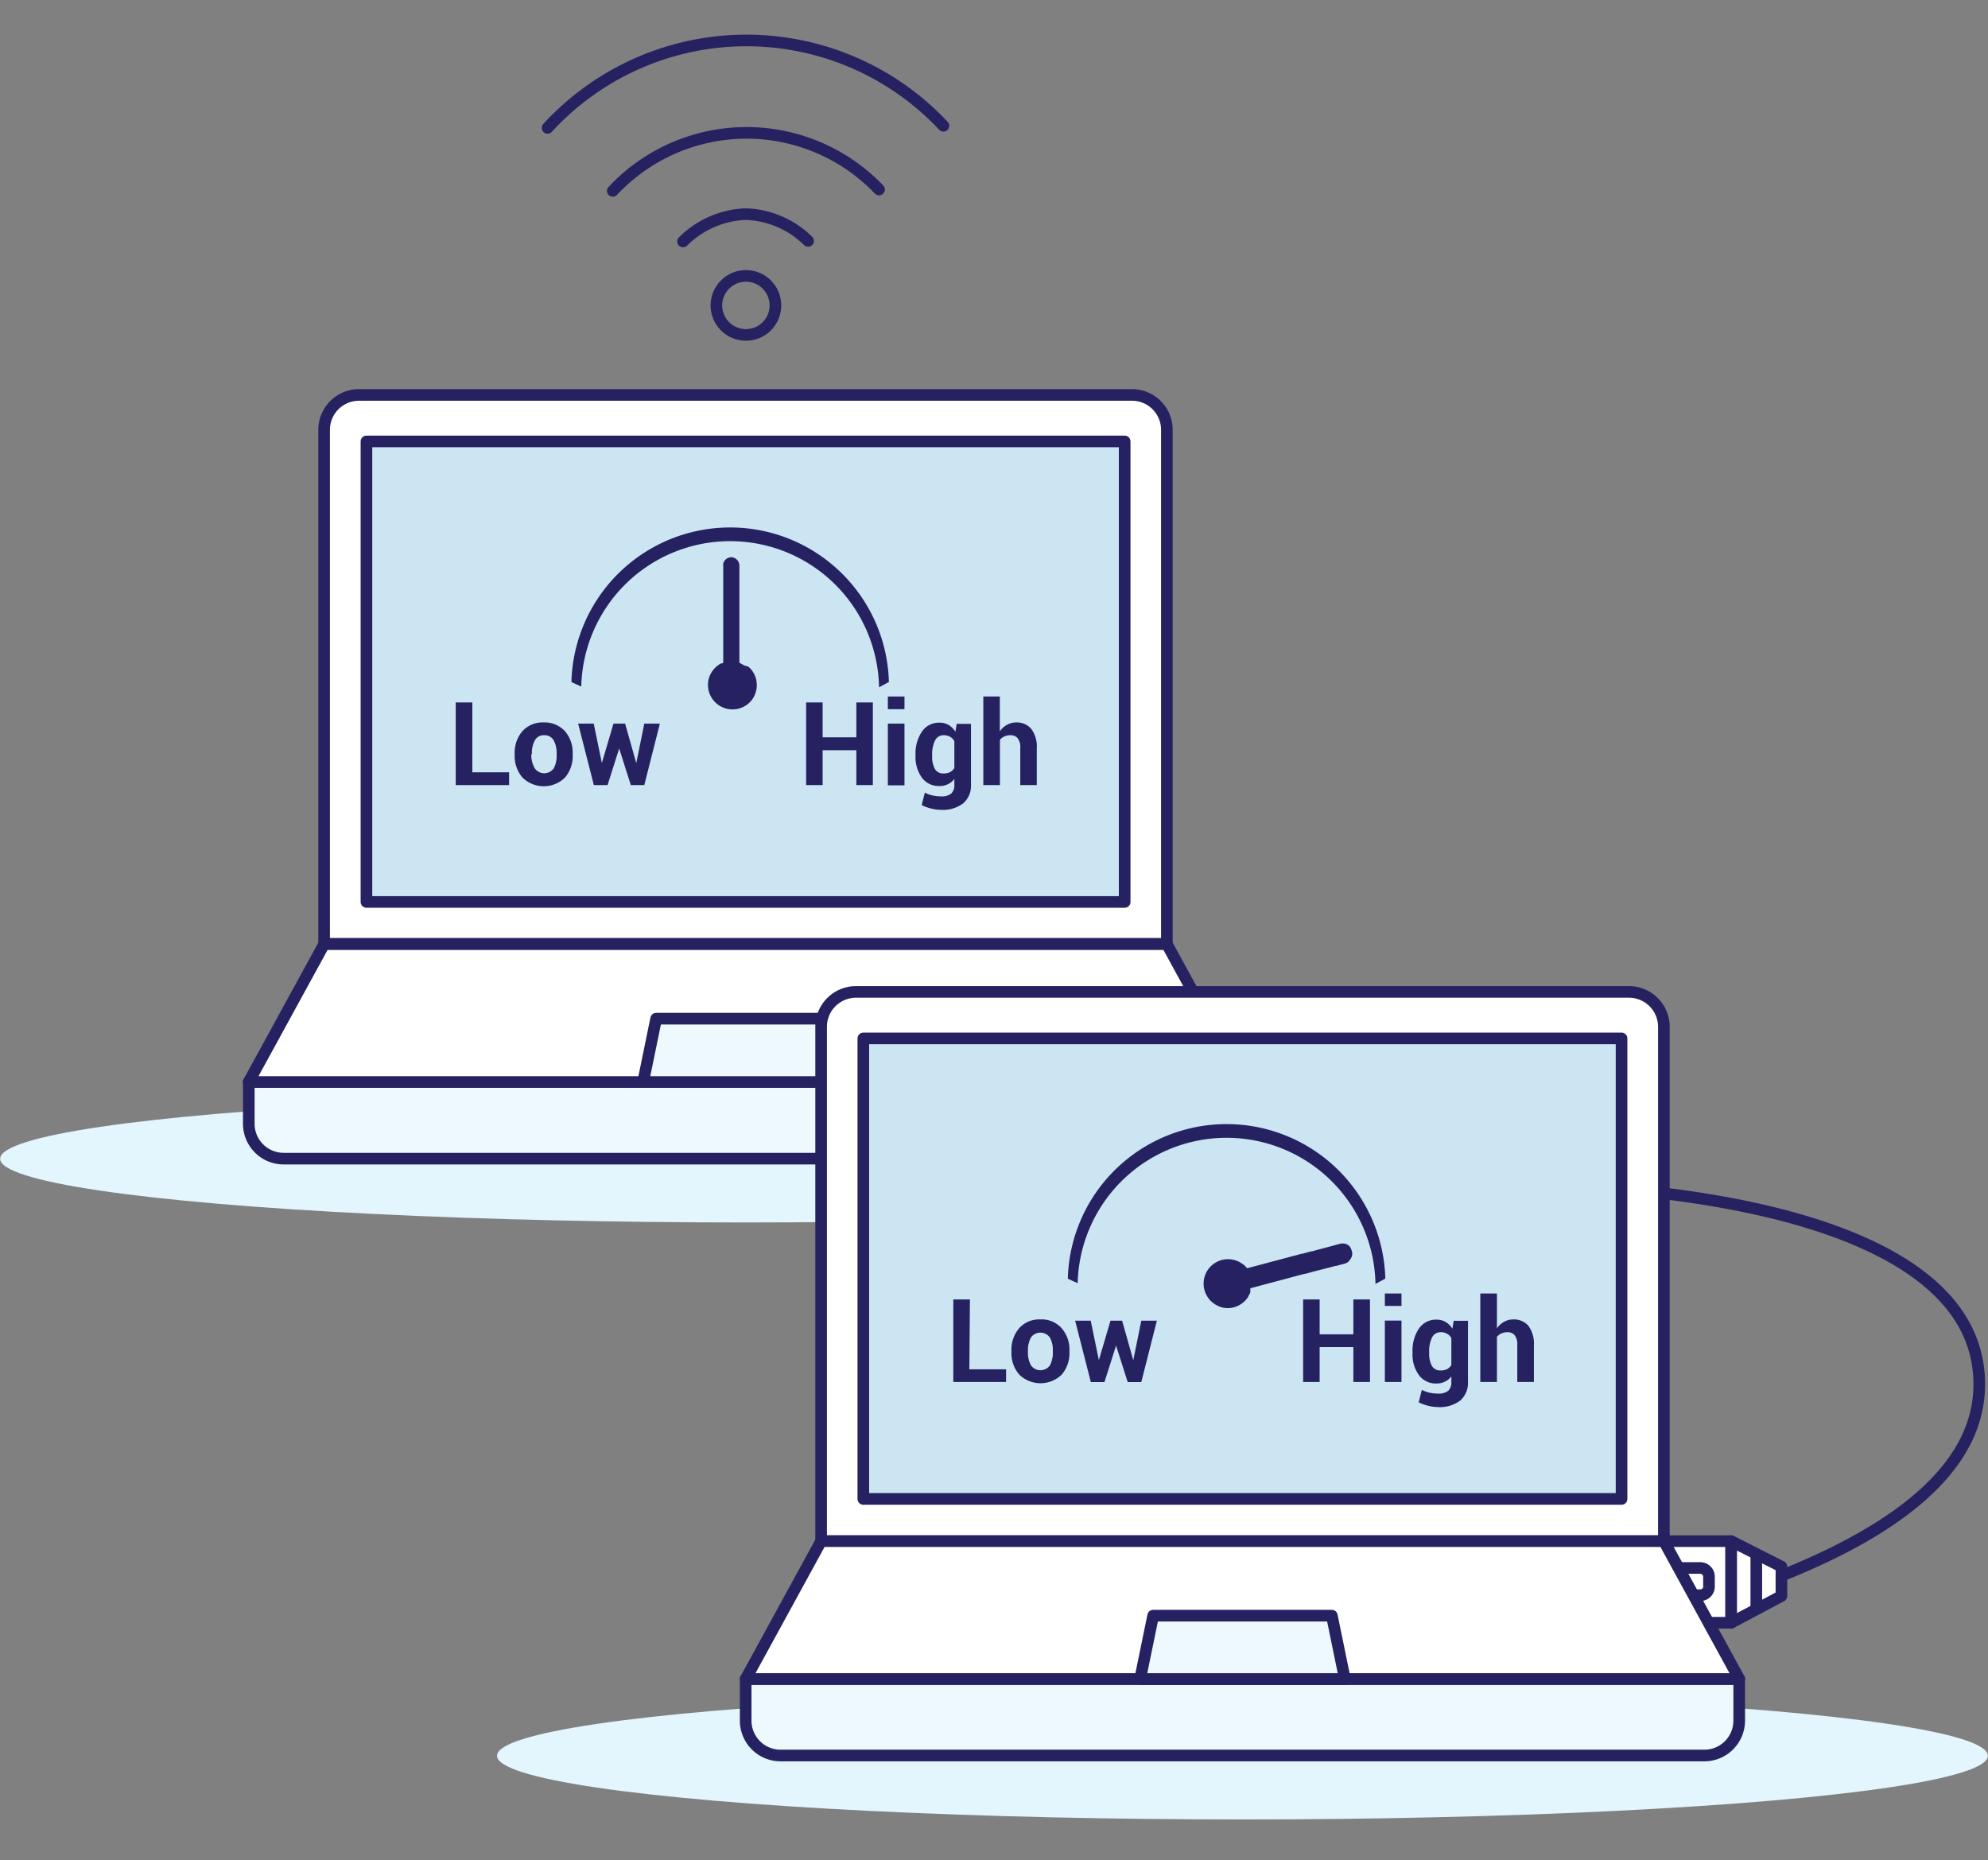
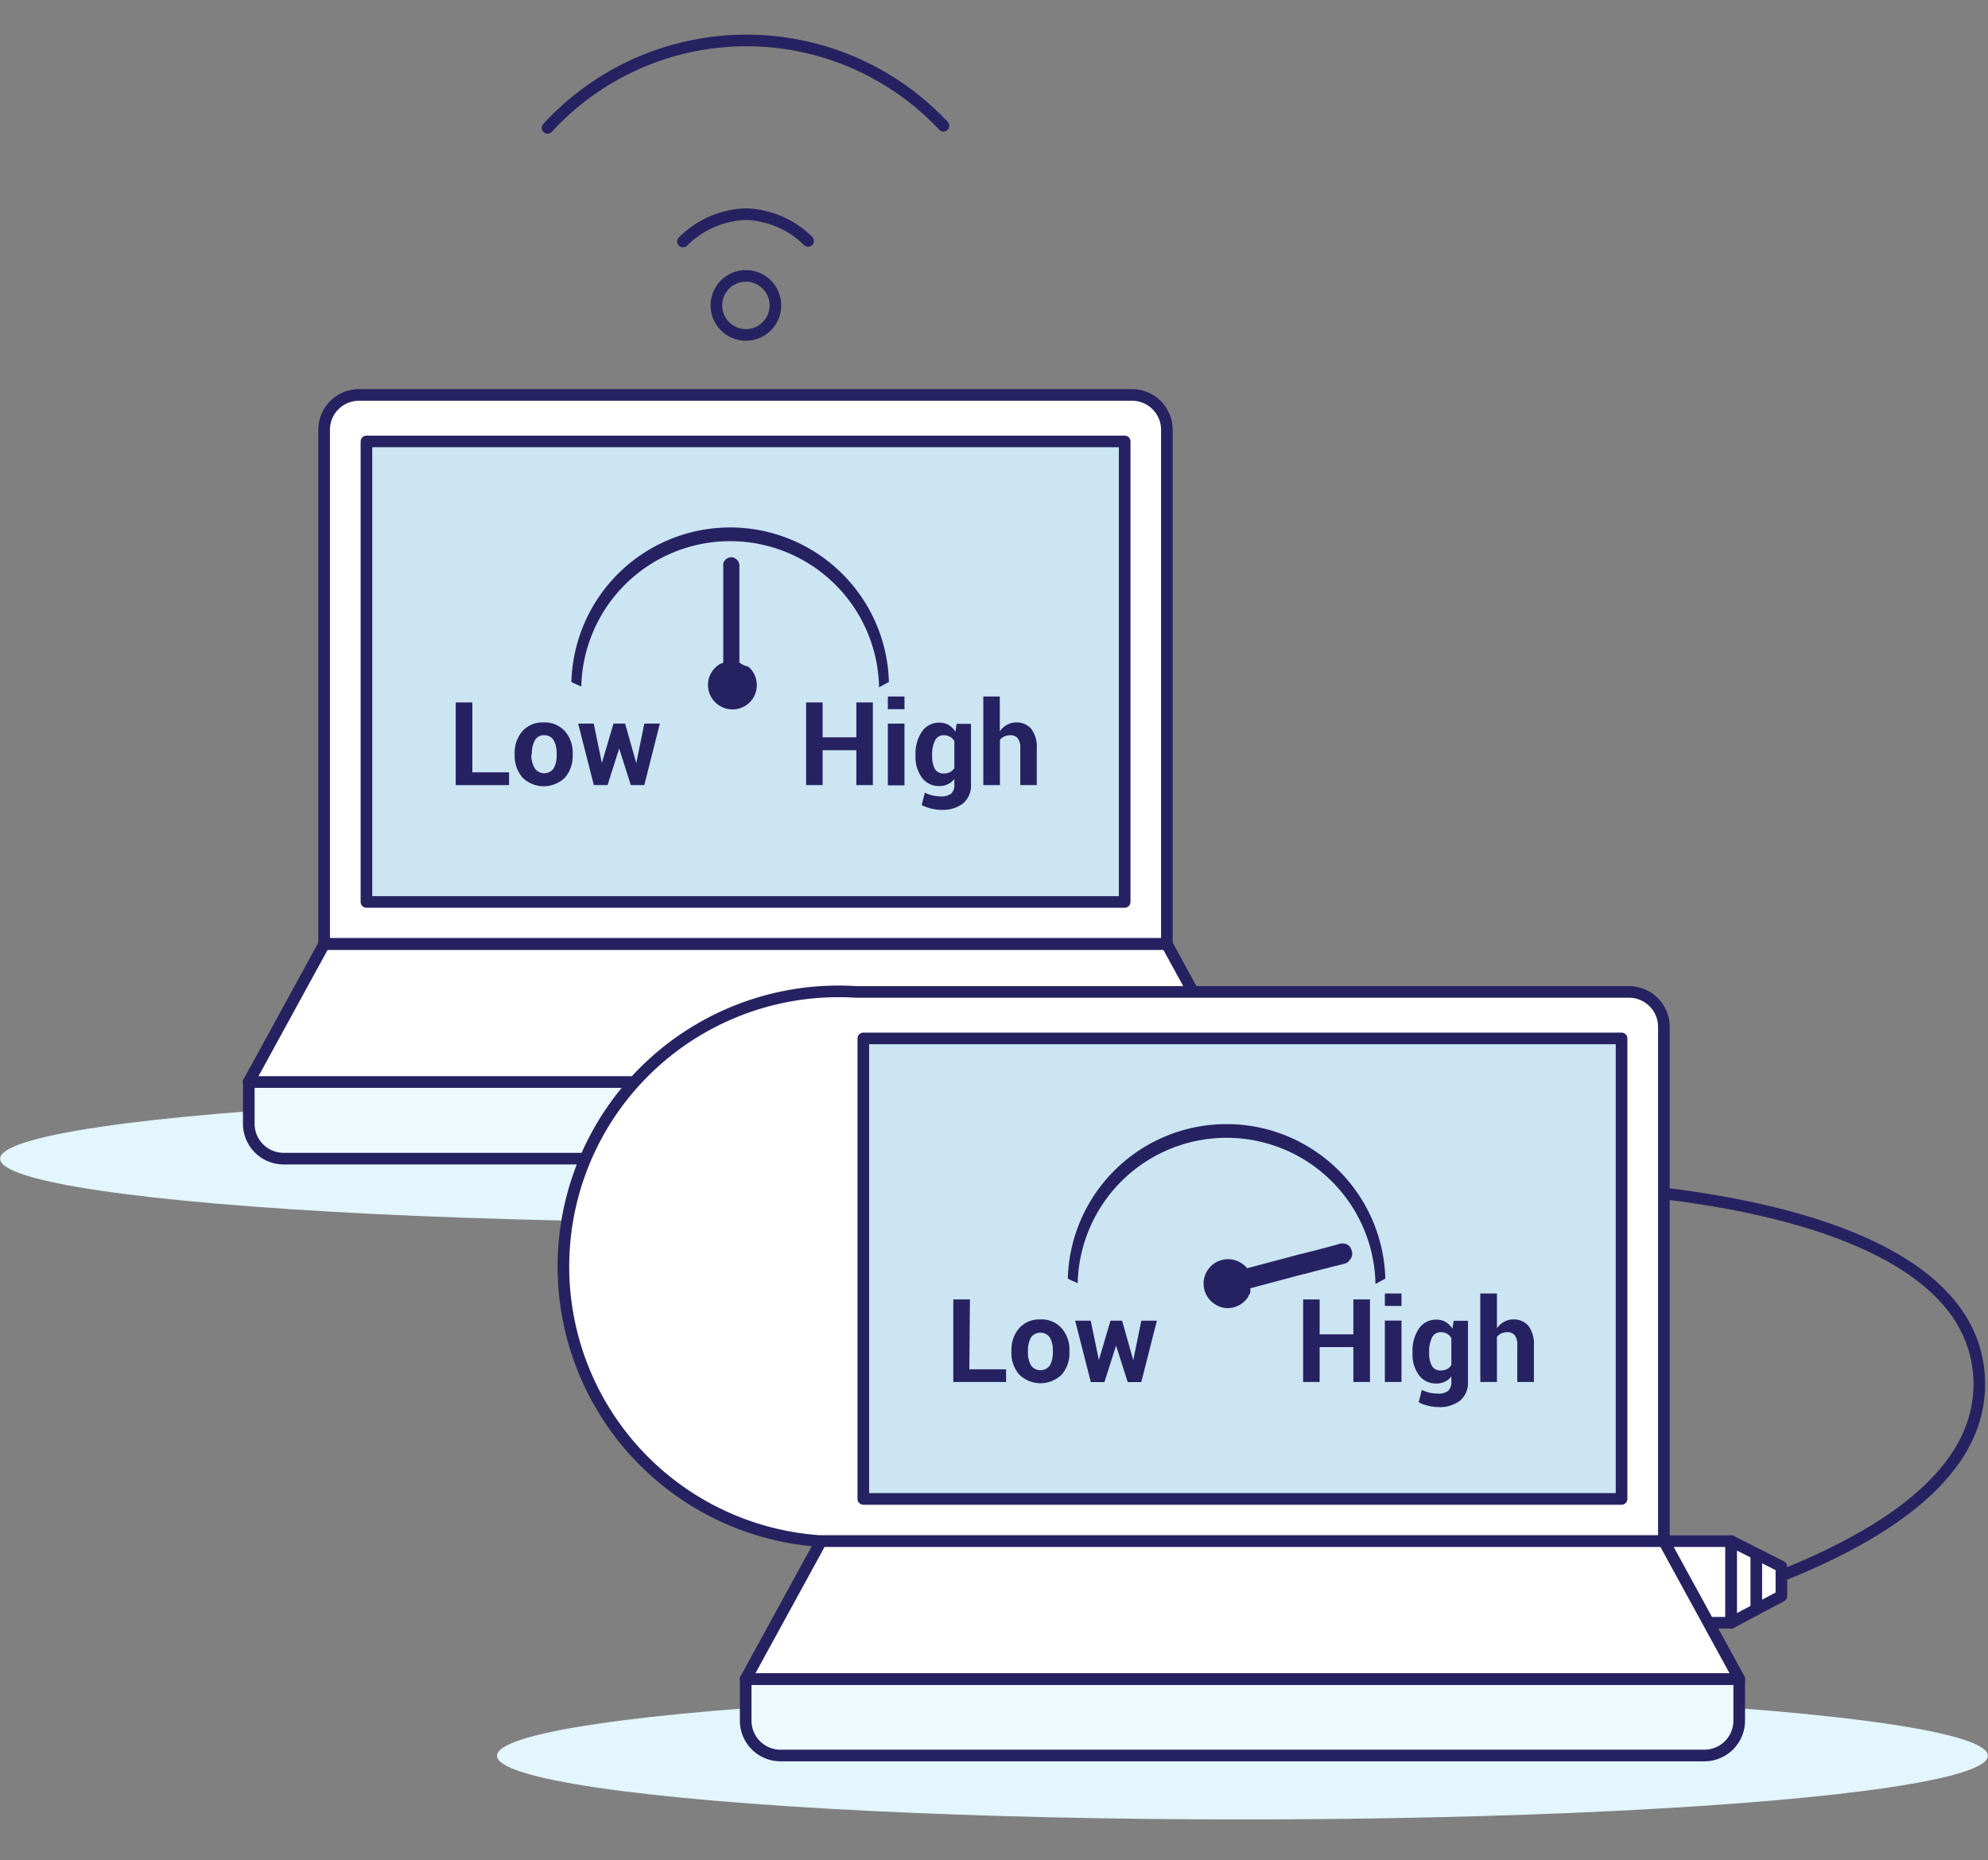
<svg xmlns="http://www.w3.org/2000/svg" viewBox="0 0 171 160">
  <rect x="0" y="0" width="171" height="160" fill="#808080" stroke="none" />
  <defs>
    <style>
      .cls-1, .cls-2, .cls-9 {
        fill: none;
      }

      .cls-1, .cls-10, .cls-2, .cls-4, .cls-5, .cls-6, .cls-7, .cls-9 {
        stroke: #262261;
      }

      .cls-1, .cls-10, .cls-4 {
        stroke-miterlimit: 10;
      }

      .cls-2, .cls-6 {
        stroke-linecap: round;
      }

      .cls-2, .cls-5, .cls-6, .cls-7, .cls-9 {
        stroke-linejoin: round;
      }

      .cls-3 {
        fill: #e3f5fd;
      }

      .cls-4, .cls-6 {
        fill: #fff;
      }

      .cls-5 {
        fill: #eef9fe;
      }

      .cls-7 {
        fill: #cbe5f3;
      }

      .cls-8 {
        fill: #262261;
      }

      .cls-10 {
        fill: #96cbe7;
      }
    </style>
  </defs>
  <g id="_3C" data-name="3C">
    <g>
      <g>
        <circle class="cls-1" cx="64.16" cy="26.27" r="2.54" />
        <path class="cls-2" d="M47.1,11a23.22,23.22,0,0,1,34.05-.18" />
-         <path class="cls-2" d="M52.71,16.42a15.76,15.76,0,0,1,22.9-.12" />
        <path class="cls-2" d="M58.75,20.77a8.08,8.08,0,0,1,5.31-2.35h.11a8,8,0,0,1,5.34,2.3" />
      </g>
      <g>
        <ellipse class="cls-3" cx="64.13" cy="99.67" rx="64.12" ry="5.48" />
        <path class="cls-4" d="M27.88,34h72.49a0,0,0,0,1,0,0V78.21a3,3,0,0,1-3,3H30.88a3,3,0,0,1-3-3V34a0,0,0,0,1,0,0Z" transform="translate(128.25 115.18) rotate(-180)" />
        <path class="cls-5" d="M24.39,93.07h79.46a3,3,0,0,1,3,3v3.6a0,0,0,0,1,0,0H21.39a0,0,0,0,1,0,0v-3.6A3,3,0,0,1,24.39,93.07Z" transform="translate(128.25 192.73) rotate(-180)" />
        <polygon class="cls-6" points="27.88 81.21 100.37 81.21 106.86 93.07 21.39 93.07 27.88 81.21" />
-         <polygon class="cls-5" points="56.44 87.62 71.81 87.62 72.93 93.07 55.32 93.07 56.44 87.62" />
        <rect class="cls-7" x="31.51" y="37.97" width="65.22" height="39.61" transform="translate(128.25 115.55) rotate(-180)" />
        <g>
          <g>
            <path class="cls-8" d="M50,59a12.81,12.81,0,0,1,25.61,0v.12l.85-.46a13.66,13.66,0,0,0-27.31,0c.28.14.57.27.85.39Z" />
            <path class="cls-8" d="M62.93,47.93a.74.74,0,0,0-.53.21.8.8,0,0,0-.19.32,1.36,1.36,0,0,0,0,.2v3.52l0,4.83h0l-.15.06-.05,0-.16.09,0,0a1.67,1.67,0,0,0-.16.12h0a1.14,1.14,0,0,0-.17.15,2.17,2.17,0,0,0-.55.93,2.11,2.11,0,0,0,3.5,2.07,2,2,0,0,0,.55-.94,2.1,2.1,0,0,0-.49-2l0,0h0l-.17-.15,0,0L64,57.23l0,0-.16-.09,0,0L63.6,57h0l0-4.81V48.67a.68.68,0,0,0-.21-.52A.7.7,0,0,0,62.93,47.93Z" />
          </g>
          <g>
            <path class="cls-8" d="M40.63,66.43h3.16v1.1H39.2V60.42h1.43Z" />
            <path class="cls-8" d="M44.27,64.83a2.83,2.83,0,0,1,.66-1.93,2.32,2.32,0,0,1,1.83-.76,2.35,2.35,0,0,1,1.84.76,2.81,2.81,0,0,1,.66,1.93v.11a2.83,2.83,0,0,1-.66,1.94,2.61,2.61,0,0,1-3.66,0,2.84,2.84,0,0,1-.67-1.94Zm1.43.1A2.27,2.27,0,0,0,46,66.09a1,1,0,0,0,1.63,0,2.3,2.3,0,0,0,.25-1.16v-.1a2.24,2.24,0,0,0-.25-1.14.89.89,0,0,0-.82-.45.86.86,0,0,0-.81.45,2.29,2.29,0,0,0-.25,1.14Z" />
            <path class="cls-8" d="M54.73,65.64h0l.69-3.4h1.34l-1.34,5.29H54.26l-1-3.15h0l-1,3.15H51.08l-1.35-5.29h1.34l.7,3.39h0l1-3.39h1Z" />
          </g>
          <g>
            <path class="cls-8" d="M75.08,67.53H73.66v-3h-2.9v3H69.34V60.42h1.42v3h2.9v-3h1.42Z" />
            <path class="cls-8" d="M77.8,61H76.37V59.91H77.8Zm0,6.55H76.37V62.24H77.8Z" />
            <path class="cls-8" d="M78.75,64.93a3.36,3.36,0,0,1,.55-2,1.76,1.76,0,0,1,1.52-.77,1.51,1.51,0,0,1,.78.2,1.78,1.78,0,0,1,.58.58l.11-.68h1.23V67.5a2,2,0,0,1-.67,1.6,2.9,2.9,0,0,1-1.89.56,3.81,3.81,0,0,1-.85-.11,3.72,3.72,0,0,1-.83-.3l.27-1.07a2.92,2.92,0,0,0,.66.24,3.5,3.5,0,0,0,.74.08,1.33,1.33,0,0,0,.87-.24,1,1,0,0,0,.27-.76V67a1.48,1.48,0,0,1-.55.45,1.54,1.54,0,0,1-.73.16,1.78,1.78,0,0,1-1.51-.72A3,3,0,0,1,78.75,65Zm1.43.1a2.25,2.25,0,0,0,.23,1.1.81.81,0,0,0,.76.4,1.19,1.19,0,0,0,.56-.12.93.93,0,0,0,.36-.35V63.75a.92.92,0,0,0-.36-.37,1.07,1.07,0,0,0-.55-.14.81.81,0,0,0-.76.47,2.67,2.67,0,0,0-.24,1.22Z" />
            <path class="cls-8" d="M86,62.91a1.72,1.72,0,0,1,.61-.56,1.57,1.57,0,0,1,.8-.21,1.62,1.62,0,0,1,1.29.55,2.56,2.56,0,0,1,.48,1.7v3.14H87.76V64.37a1.32,1.32,0,0,0-.22-.87.79.79,0,0,0-.64-.26,1.21,1.21,0,0,0-.52.11,1.06,1.06,0,0,0-.37.29v3.89H84.58V59.91H86Z" />
          </g>
        </g>
      </g>
      <g>
        <ellipse class="cls-3" cx="106.87" cy="151.02" rx="64.12" ry="5.48" />
        <path class="cls-9" d="M70.19,148.08s100.06-2.08,100.06-29c0-17.14-37.5-17.14-37.5-17.14H80.23" />
        <g>
-           <path class="cls-10" d="M140.57,134h1.06a2,2,0,0,1,2,2v2a0,0,0,0,1,0,0h-5.06a0,0,0,0,1,0,0v-2A2,2,0,0,1,140.57,134Z" transform="translate(5.05 277.14) rotate(-90)" />
          <rect class="cls-6" x="142.5" y="133.18" width="7.02" height="5.79" transform="translate(9.94 282.08) rotate(-90)" />
          <polygon class="cls-6" points="153.23 134.75 153.23 137.28 148.91 139.58 148.91 132.56 153.23 134.75" />
-           <path class="cls-1" d="M147,135.62v.84a.74.74,0,0,1-.75.75h-3.09v-2.34h3.09A.75.75,0,0,1,147,135.62Z" />
          <line class="cls-1" x1="151.07" y1="138.43" x2="151.07" y2="133.66" />
          <line class="cls-1" x1="143.12" y1="136.04" x2="140.78" y2="136.04" />
        </g>
-         <path class="cls-4" d="M73.63,85.32h66.49a3,3,0,0,1,3,3v44.24a0,0,0,0,1,0,0H70.63a0,0,0,0,1,0,0V88.32A3,3,0,0,1,73.63,85.32Z" />
+         <path class="cls-4" d="M73.63,85.32h66.49a3,3,0,0,1,3,3v44.24a0,0,0,0,1,0,0H70.63a0,0,0,0,1,0,0A3,3,0,0,1,73.63,85.32Z" />
        <path class="cls-5" d="M64.14,144.42h85.46a0,0,0,0,1,0,0V148a3,3,0,0,1-3,3H67.14a3,3,0,0,1-3-3v-3.6a0,0,0,0,1,0,0Z" />
        <polygon class="cls-6" points="143.12 132.56 70.63 132.56 64.14 144.42 149.61 144.42 143.12 132.56" />
-         <polygon class="cls-5" points="114.56 138.97 99.19 138.97 98.07 144.42 115.68 144.42 114.56 138.97" />
        <rect class="cls-7" x="74.26" y="89.32" width="65.22" height="39.61" />
        <g>
          <g>
            <path class="cls-8" d="M92.7,110.32a12.81,12.81,0,0,1,25.61,0v.12l.85-.46a13.66,13.66,0,0,0-27.31,0c.28.14.57.27.85.39Z" />
            <path class="cls-8" d="M116.24,107.5a.69.69,0,0,0-.34-.44.71.71,0,0,0-.37-.1l-.19,0-.8.22-.83.22-.89.24h-.06l-.77.21-.06,0-4.66,1.24h0a.69.69,0,0,0-.11-.13l0,0a1.59,1.59,0,0,0-.13-.13l0,0-.16-.12v0l-.19-.12a2.1,2.1,0,1,0-2.1,3.64,2,2,0,0,0,1,.29,2.11,2.11,0,0,0,1.8-1l0,0h0c0-.07.07-.14.1-.2v0a.87.87,0,0,0,.07-.17s0,0,0,0a1.36,1.36,0,0,0,0-.17.09.09,0,0,0,0,0l0-.17v0l4.65-1.24.07,0,.76-.21,1-.25.83-.22.06,0,.75-.2a.74.74,0,0,0,.45-.34A.78.78,0,0,0,116.24,107.5Z" />
          </g>
          <g>
            <path class="cls-8" d="M83.38,117.78h3.16v1.09H82v-7.1h1.43Z" />
            <path class="cls-8" d="M87,116.18a2.83,2.83,0,0,1,.66-1.93,2.32,2.32,0,0,1,1.83-.76,2.29,2.29,0,0,1,1.83.76,2.77,2.77,0,0,1,.67,1.93v.11a2.83,2.83,0,0,1-.66,1.94,2.61,2.61,0,0,1-3.66,0,2.79,2.79,0,0,1-.67-1.94Zm1.42.1a2.26,2.26,0,0,0,.26,1.16,1,1,0,0,0,1.63,0,2.3,2.3,0,0,0,.25-1.16v-.1a2.14,2.14,0,0,0-.26-1.14,1,1,0,0,0-1.62,0,2.29,2.29,0,0,0-.26,1.14Z" />
            <path class="cls-8" d="M97.48,117h0l.69-3.4h1.34l-1.34,5.28H97l-1-3.14h0l-1,3.14H93.83l-1.35-5.28h1.34l.7,3.39h0l1-3.39h1Z" />
          </g>
          <g>
            <path class="cls-8" d="M117.84,118.87h-1.43v-3h-2.9v3h-1.42v-7.1h1.42v3h2.9v-3h1.43Z" />
            <path class="cls-8" d="M120.55,112.33h-1.43v-1.07h1.43Zm0,6.54h-1.43v-5.28h1.43Z" />
            <path class="cls-8" d="M121.5,116.28a3.36,3.36,0,0,1,.55-2,1.76,1.76,0,0,1,1.52-.77,1.51,1.51,0,0,1,.78.2,1.78,1.78,0,0,1,.58.58l.11-.68h1.23v5.26a2,2,0,0,1-.67,1.6,2.9,2.9,0,0,1-1.89.56,3.81,3.81,0,0,1-.85-.11,3.91,3.91,0,0,1-.83-.3l.27-1.07a2.92,2.92,0,0,0,.66.24,3.5,3.5,0,0,0,.74.08,1.33,1.33,0,0,0,.87-.24,1,1,0,0,0,.27-.76v-.48a1.48,1.48,0,0,1-.55.45,1.54,1.54,0,0,1-.73.16,1.79,1.79,0,0,1-1.51-.72,3,3,0,0,1-.55-1.88Zm1.43.1a2.25,2.25,0,0,0,.23,1.1.83.83,0,0,0,.76.4,1.19,1.19,0,0,0,.56-.12.93.93,0,0,0,.36-.35V115.1a.92.92,0,0,0-.36-.37,1,1,0,0,0-.55-.14.81.81,0,0,0-.76.47,2.67,2.67,0,0,0-.24,1.22Z" />
            <path class="cls-8" d="M128.76,114.26a1.72,1.72,0,0,1,.61-.56,1.57,1.57,0,0,1,.8-.21,1.65,1.65,0,0,1,1.3.55,2.61,2.61,0,0,1,.47,1.7v3.13h-1.43v-3.15a1.32,1.32,0,0,0-.22-.87.79.79,0,0,0-.64-.26,1.21,1.21,0,0,0-.52.11,1.06,1.06,0,0,0-.37.29v3.88h-1.43v-7.61h1.43Z" />
          </g>
        </g>
      </g>
    </g>
  </g>
</svg>